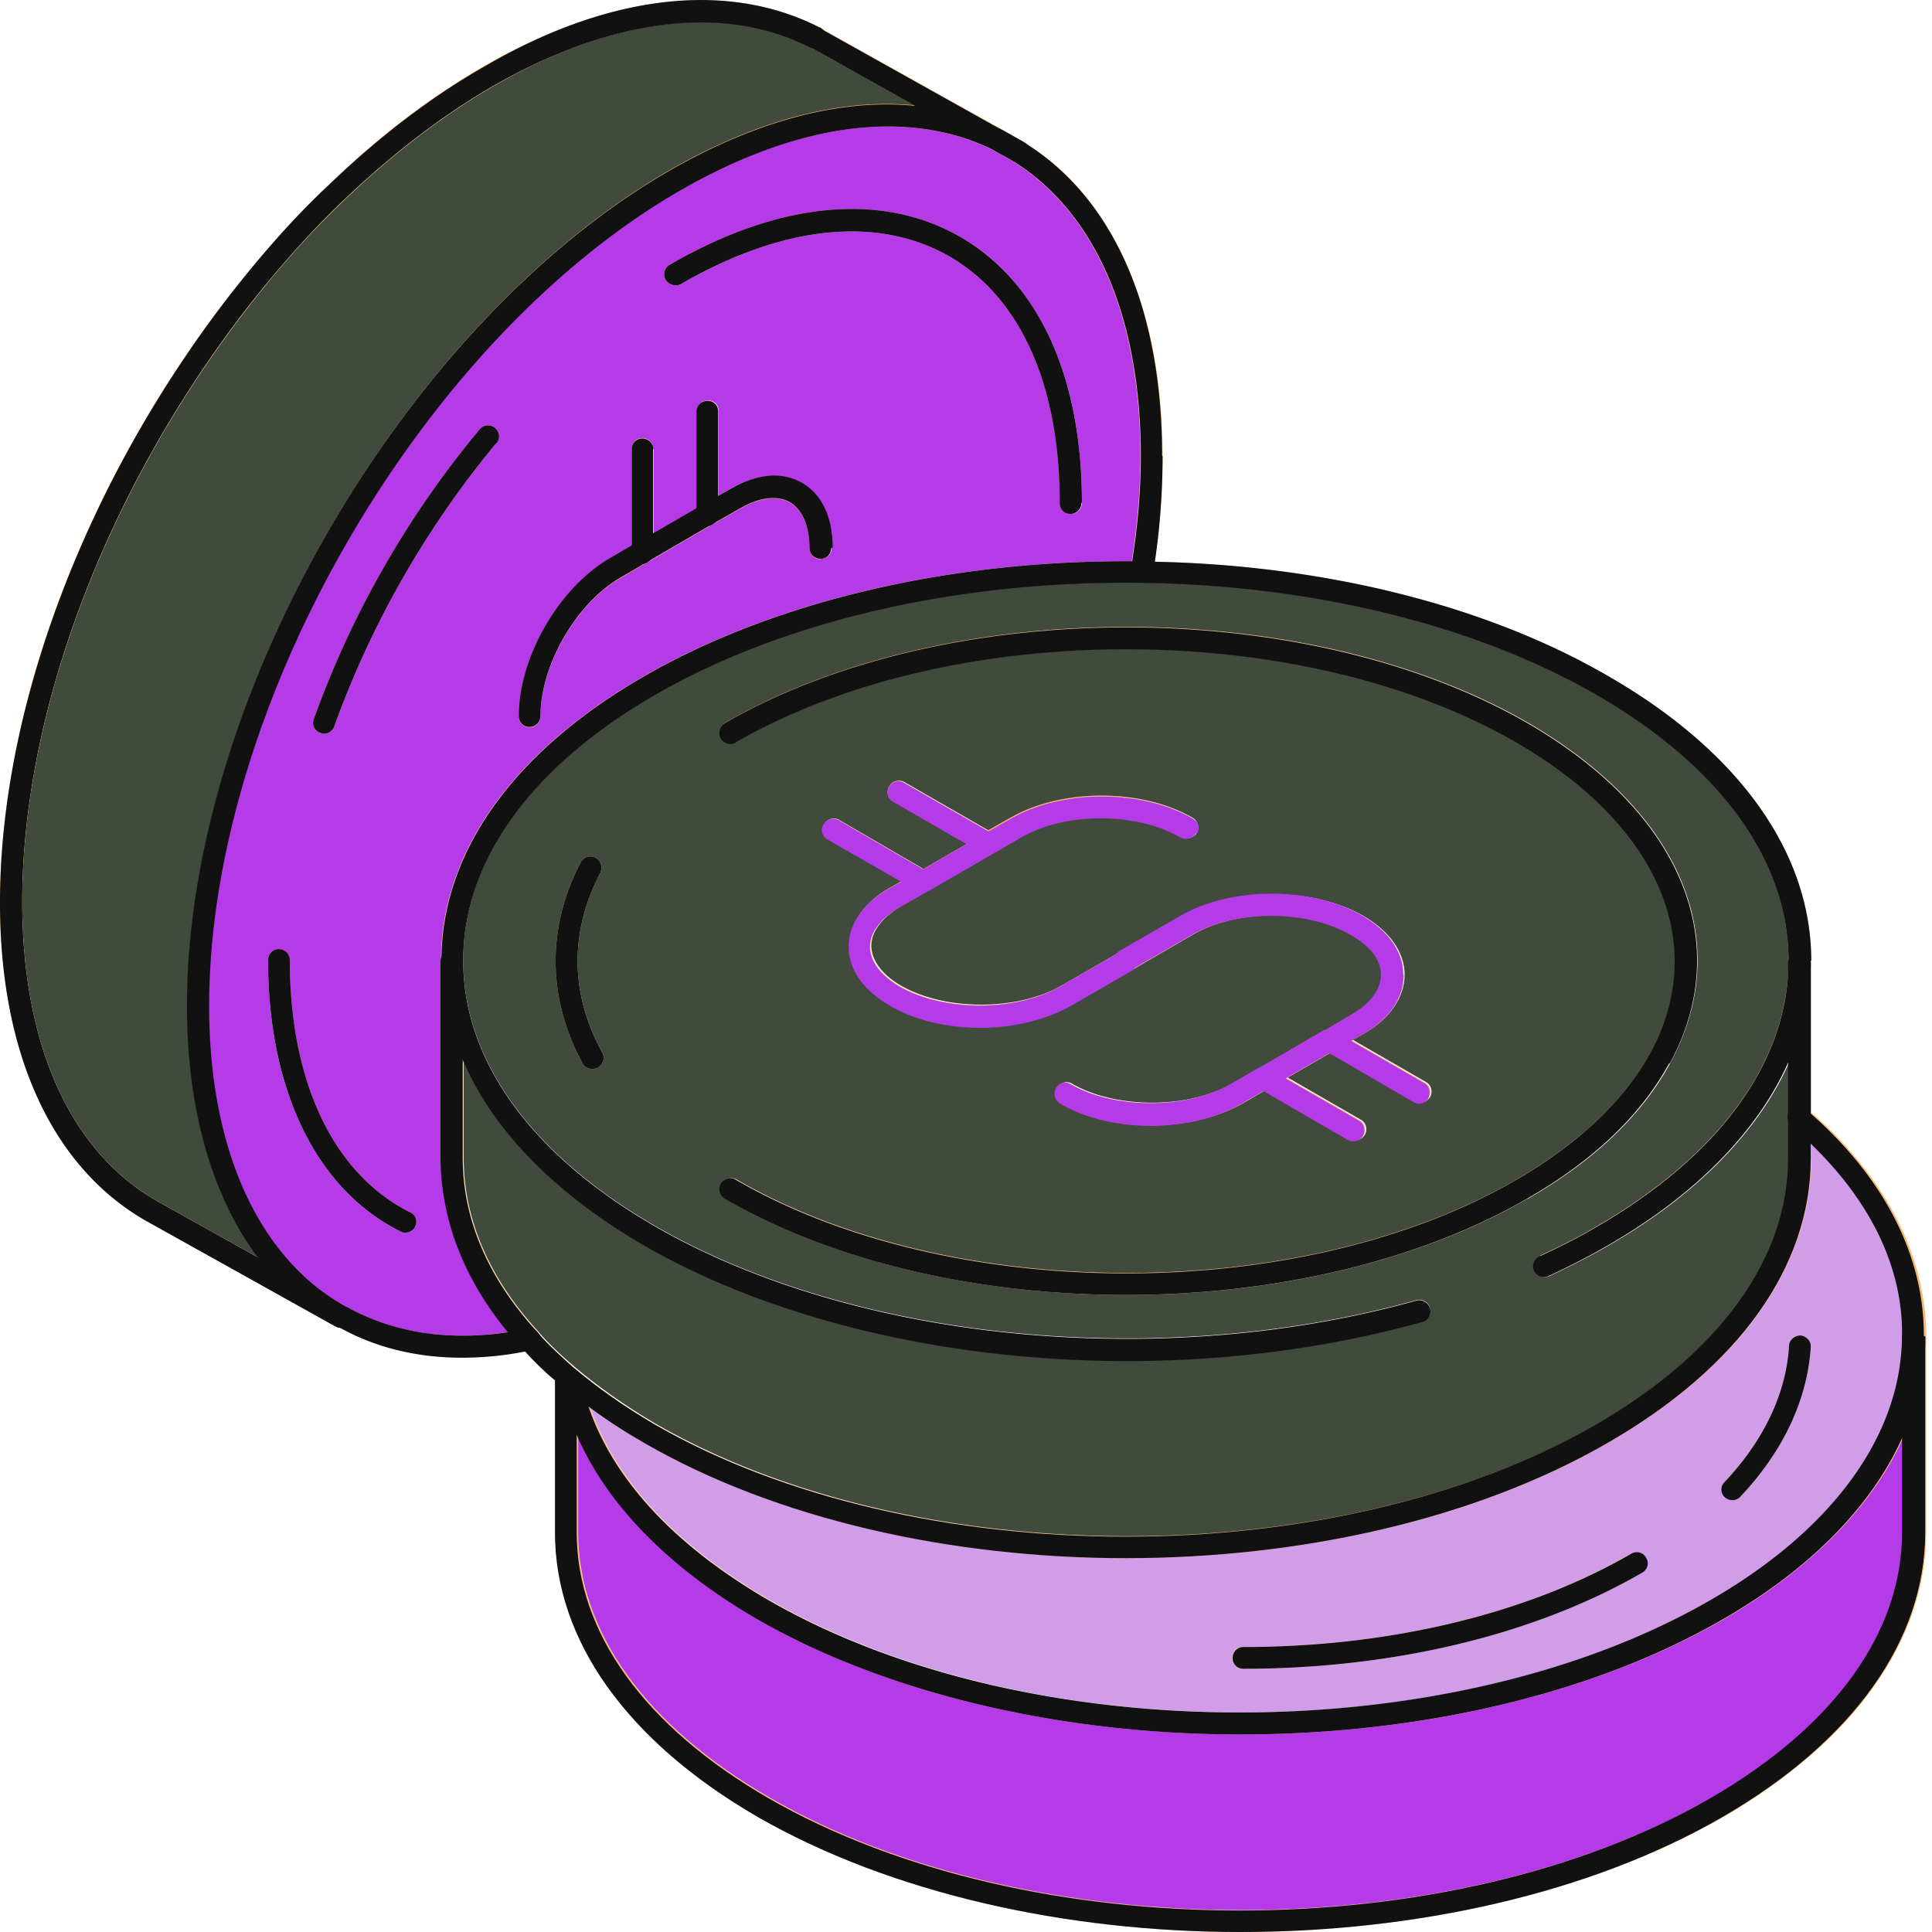
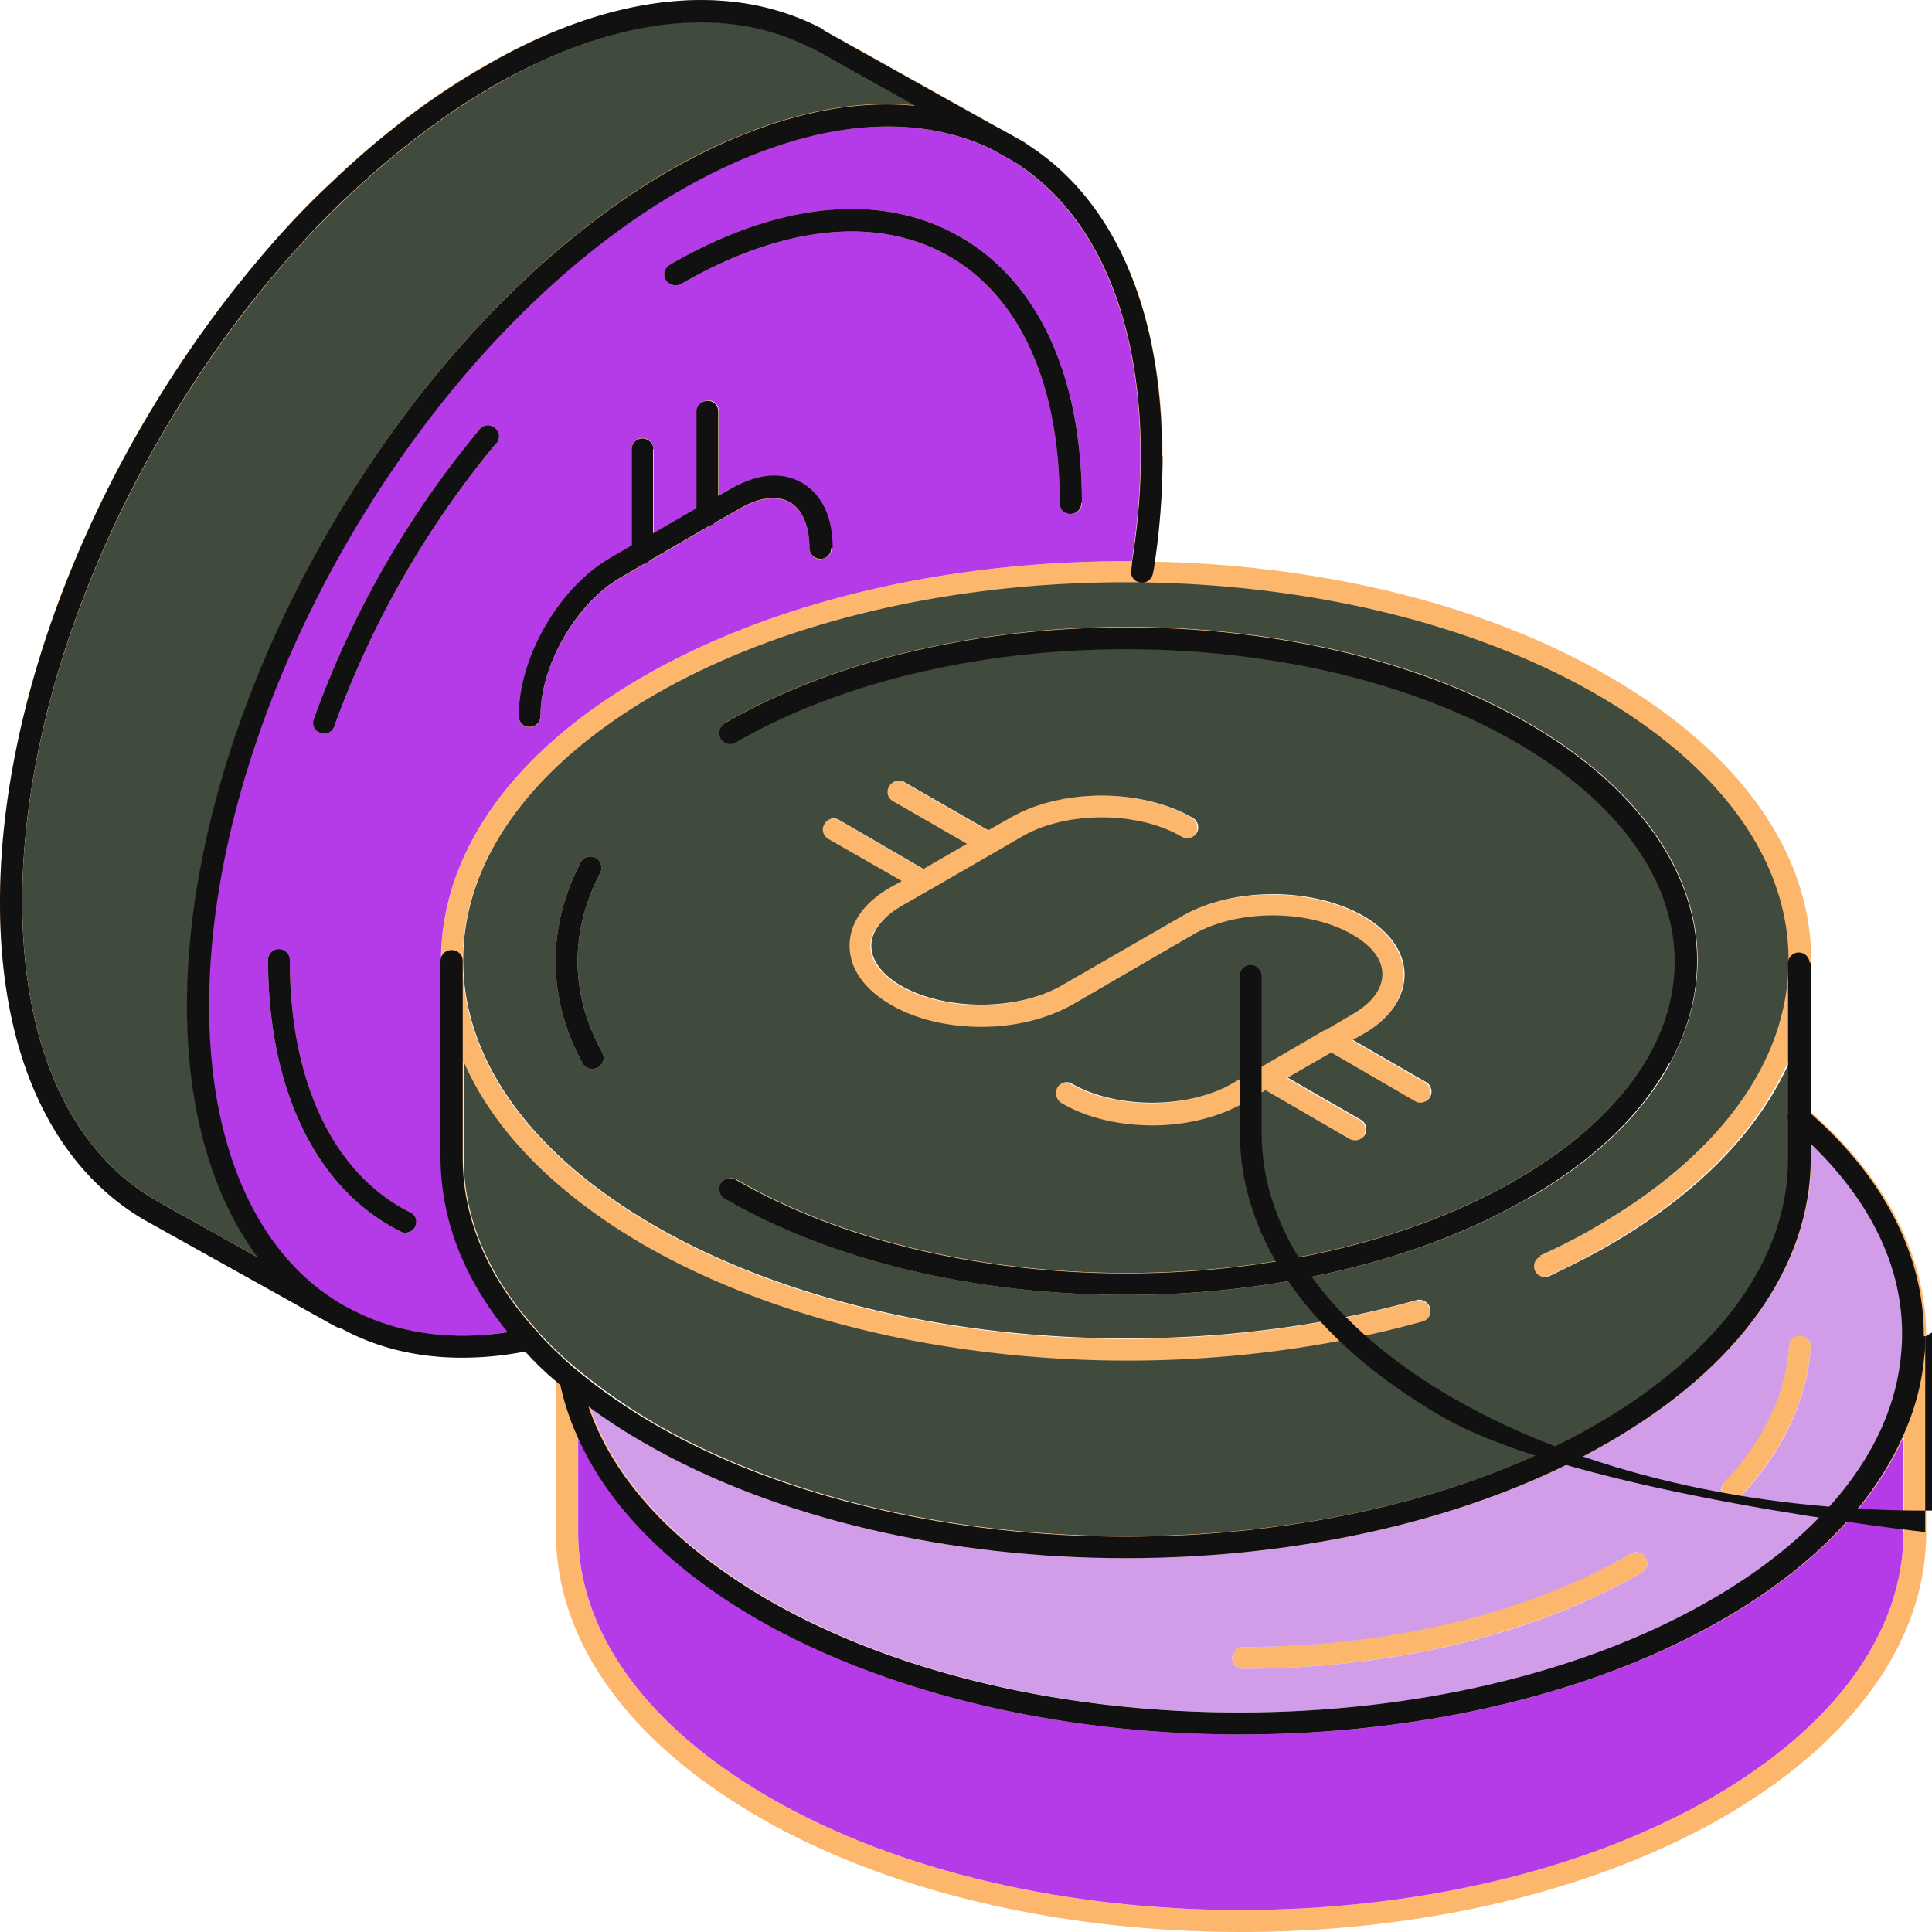
<svg xmlns="http://www.w3.org/2000/svg" viewBox="0 0 40 40">
  <path fill="#414b3d" d="M18.93 2.19c-1.53-.15-3.27.31-5.08 1.35-5.5 3.18-9.97 10.94-9.97 17.29 0 2.14.52 3.94 1.47 5.21l-2.11-1.18C1.45 23.83.46 21.63.46 18.67c0-3.92 1.73-8.5 4.63-12.25.7-.91 1.4-1.68 2.07-2.31.99-.94 2.02-1.73 3.06-2.33C12.67.36 14.99.07 16.76.97h.01s.01 0 .02.01l2.14 1.2Z" />
  <path fill="#fcb76d" d="M8.5 25.08c-1.58-.78-2.49-2.68-2.49-5.22 0-.13-.1-.23-.23-.23s-.22.1-.22.23c0 2.71 1 4.76 2.75 5.62.04.02.07.02.1.02.09 0 .16-.05.2-.13.06-.12.01-.25-.1-.3Zm1.74-16.22a.224.224 0 0 0-.32.03 19.642 19.642 0 0 0-3.43 5.99c-.04.12.02.25.13.29.02.01.05.02.08.02.09 0 .18-.06.21-.15.76-2.11 1.91-4.13 3.35-5.86.08-.1.07-.24-.03-.32Zm2.22 12.94c-.66-1.21-.67-2.5-.04-3.72.05-.12.01-.26-.1-.31a.224.224 0 0 0-.31.1c-.7 1.34-.69 2.82.04 4.15.04.07.12.12.2.12.04 0 .07 0 .11-.02.11-.06.15-.2.09-.31Zm4.12-11.79c-.41-.24-.93-.19-1.48.12l-.23.13V8.51c0-.12-.1-.22-.22-.22-.13 0-.23.1-.23.22v2.01l-.9.52V9.29c0-.13-.1-.22-.23-.22s-.22.1-.22.22v2.01l-.46.27c-1.05.61-1.88 2.04-1.88 3.26 0 .13.1.23.22.23s.23-.1.23-.23c0-1.05.74-2.33 1.65-2.86l.55-.32s.04-.02.05-.04l1.29-.74s.02 0 .02-.01l.58-.33c.4-.23.77-.27 1.03-.12.26.15.4.49.4.95 0 .12.1.22.23.22s.22-.1.22-.22c0-.63-.22-1.11-.63-1.34ZM29.5 22.42l-1.51-.87.23-.13c.54-.32.84-.75.84-1.22s-.3-.9-.84-1.21c-1.06-.61-2.71-.61-3.77 0l-1.25.72-1.25.72c-.91.52-2.4.52-3.31 0-.39-.23-.62-.52-.62-.83s.22-.59.62-.82l.56-.32s.01-.01.02-.01l1.92-1.11c.91-.53 2.39-.53 3.3 0 .11.06.25.02.32-.09a.23.23 0 0 0-.09-.31c-1.06-.61-2.71-.61-3.77 0l-.46.26-1.74-1a.23.23 0 0 0-.31.09.23.23 0 0 0 .09.31l1.51.87-.9.52-1.74-1.01a.23.23 0 0 0-.31.09c-.07.11-.03.24.08.31l1.52.87-.23.13c-.55.32-.85.75-.85 1.21s.3.91.85 1.22c.53.3 1.2.46 1.88.46s1.35-.15 1.88-.46l2.5-1.45c.91-.53 2.39-.53 3.3 0 .4.23.62.52.62.82s-.22.6-.62.83l-.56.32h-.02l-1.34.79h-.01l-.57.33c-.91.52-2.39.52-3.3 0-.1-.07-.25-.03-.31.08s-.02.25.09.32c.52.3 1.2.46 1.88.46s1.35-.15 1.88-.46l.46-.27 1.74 1.01s.08.03.12.03c.08 0 .16-.04.2-.12a.23.23 0 0 0-.09-.31l-1.51-.87.9-.52 1.74 1.01s.07.03.11.03c.08 0 .16-.04.2-.12a.23.23 0 0 0-.09-.31ZM19.88 4.91c-1.62-.94-3.76-.73-6.02.57a.23.23 0 0 0-.09.31c.07.11.21.15.32.09 2.11-1.22 4.09-1.42 5.56-.57 1.47.85 2.28 2.66 2.28 5.1 0 .13.1.23.22.23.13 0 .23-.1.23-.23 0-2.61-.89-4.56-2.51-5.5Zm11.74 10.06c-4.57-2.64-12.03-2.64-16.61 0-.11.07-.15.21-.08.32.07.11.21.15.32.08 4.45-2.57 11.7-2.57 16.15 0 2.94 1.7 4 4.17 2.78 6.43-.53.98-1.49 1.89-2.78 2.63-4.45 2.58-11.7 2.58-16.15 0a.25.25 0 0 0-.32.08c-.06.11-.02.25.08.31 2.29 1.32 5.3 1.99 8.3 1.99s6.01-.66 8.3-1.99c1.37-.79 2.37-1.74 2.95-2.81 1.37-2.51.24-5.21-2.95-7.05Zm0 0c-4.57-2.64-12.03-2.64-16.61 0-.11.07-.15.21-.08.32.07.11.21.15.32.08 4.45-2.57 11.7-2.57 16.15 0 2.94 1.7 4 4.17 2.78 6.43-.53.98-1.49 1.89-2.78 2.63-4.45 2.58-11.7 2.58-16.15 0a.25.25 0 0 0-.32.08c-.06.11-.02.25.08.31 2.29 1.32 5.3 1.99 8.3 1.99s6.01-.66 8.3-1.99c1.37-.79 2.37-1.74 2.95-2.81 1.37-2.51.24-5.21-2.95-7.05Zm-2.12 7.45-1.51-.87.23-.13c.54-.32.84-.75.84-1.22s-.3-.9-.84-1.21c-1.06-.61-2.71-.61-3.77 0l-1.25.72-1.25.72c-.91.52-2.4.52-3.31 0-.39-.23-.62-.52-.62-.83s.22-.59.62-.82l.56-.32s.01-.01.02-.01l1.92-1.11c.91-.53 2.39-.53 3.3 0 .11.06.25.02.32-.09a.23.23 0 0 0-.09-.31c-1.06-.61-2.71-.61-3.77 0l-.46.26-1.74-1a.23.23 0 0 0-.31.09.23.23 0 0 0 .09.31l1.51.87-.9.52-1.74-1.01a.23.23 0 0 0-.31.09c-.07.11-.03.24.08.31l1.52.87-.23.13c-.55.32-.85.75-.85 1.21s.3.91.85 1.22c.53.3 1.2.46 1.88.46s1.35-.15 1.88-.46l2.5-1.45c.91-.53 2.39-.53 3.3 0 .4.23.62.52.62.82s-.22.6-.62.83l-.56.32h-.02l-1.34.79h-.01l-.57.33c-.91.52-2.39.52-3.3 0-.1-.07-.25-.03-.31.08s-.02.25.09.32c.52.3 1.2.46 1.88.46s1.35-.15 1.88-.46l.46-.27 1.74 1.01s.08.03.12.03c.08 0 .16-.04.2-.12a.23.23 0 0 0-.09-.31l-1.51-.87.9-.52 1.74 1.01s.07.03.11.03c.08 0 .16-.04.2-.12a.23.23 0 0 0-.09-.31Zm-17.04-.62c-.66-1.21-.67-2.5-.04-3.72.05-.12.01-.26-.1-.31a.224.224 0 0 0-.31.1c-.7 1.34-.69 2.82.04 4.15.04.07.12.12.2.12.04 0 .07 0 .11-.02.11-.06.15-.2.09-.31Zm7.42-16.89c-1.62-.94-3.76-.73-6.02.57a.23.23 0 0 0-.09.31c.07.11.21.15.32.09 2.11-1.22 4.09-1.42 5.56-.57 1.47.85 2.28 2.66 2.28 5.1 0 .13.1.23.22.23.13 0 .23-.1.23-.23 0-2.61-.89-4.56-2.51-5.5Zm-3.3 5.1c-.41-.24-.93-.19-1.48.12l-.23.13V8.51c0-.12-.1-.22-.22-.22-.13 0-.23.1-.23.22v2.01l-.9.52V9.29c0-.13-.1-.22-.23-.22s-.22.1-.22.22v2.01l-.46.27c-1.05.61-1.88 2.04-1.88 3.26 0 .13.1.23.22.23s.23-.1.23-.23c0-1.05.74-2.33 1.65-2.86l.55-.32s.04-.02.05-.04l1.29-.74s.02 0 .02-.01l.58-.33c.4-.23.77-.27 1.03-.12.26.15.4.49.4.95 0 .12.1.22.23.22s.22-.1.22-.22c0-.63-.22-1.11-.63-1.34Zm-6.34-1.15a.224.224 0 0 0-.32.03 19.642 19.642 0 0 0-3.43 5.99c-.04.12.02.25.13.29.02.01.05.02.08.02.09 0 .18-.06.21-.15.76-2.11 1.91-4.13 3.35-5.86.08-.1.07-.24-.03-.32ZM8.5 25.08c-1.58-.78-2.49-2.68-2.49-5.22 0-.13-.1-.23-.23-.23s-.22.1-.22.23c0 2.71 1 4.76 2.75 5.62.04.02.07.02.1.02.09 0 .16-.05.2-.13.06-.12.01-.25-.1-.3Zm0 0c-1.58-.78-2.49-2.68-2.49-5.22 0-.13-.1-.23-.23-.23s-.22.1-.22.23c0 2.71 1 4.76 2.75 5.62.04.02.07.02.1.02.09 0 .16-.05.2-.13.06-.12.01-.25-.1-.3Zm1.74-16.22a.224.224 0 0 0-.32.03 19.642 19.642 0 0 0-3.43 5.99c-.04.12.02.25.13.29.02.01.05.02.08.02.09 0 .18-.06.21-.15.76-2.11 1.91-4.13 3.35-5.86.08-.1.07-.24-.03-.32Zm2.22 12.94c-.66-1.21-.67-2.5-.04-3.72.05-.12.01-.26-.1-.31a.224.224 0 0 0-.31.1c-.7 1.34-.69 2.82.04 4.15.04.07.12.12.2.12.04 0 .07 0 .11-.02.11-.06.15-.2.09-.31Zm4.12-11.79c-.41-.24-.93-.19-1.48.12l-.23.13V8.51c0-.12-.1-.22-.22-.22-.13 0-.23.1-.23.22v2.01l-.9.52V9.29c0-.13-.1-.22-.23-.22s-.22.1-.22.22v2.01l-.46.27c-1.05.61-1.88 2.04-1.88 3.26 0 .13.1.23.22.23s.23-.1.23-.23c0-1.05.74-2.33 1.65-2.86l.55-.32s.04-.02.05-.04l1.29-.74s.02 0 .02-.01l.58-.33c.4-.23.77-.27 1.03-.12.26.15.4.49.4.95 0 .12.1.22.23.22s.22-.1.22-.22c0-.63-.22-1.11-.63-1.34ZM29.5 22.42l-1.51-.87.23-.13c.54-.32.84-.75.84-1.22s-.3-.9-.84-1.21c-1.06-.61-2.71-.61-3.77 0l-1.25.72-1.25.72c-.91.52-2.4.52-3.31 0-.39-.23-.62-.52-.62-.83s.22-.59.62-.82l.56-.32s.01-.01.02-.01l1.92-1.11c.91-.53 2.39-.53 3.3 0 .11.06.25.02.32-.09a.23.23 0 0 0-.09-.31c-1.06-.61-2.71-.61-3.77 0l-.46.26-1.74-1a.23.23 0 0 0-.31.09.23.23 0 0 0 .09.31l1.51.87-.9.52-1.74-1.01a.23.23 0 0 0-.31.09c-.07.11-.03.24.08.31l1.52.87-.23.13c-.55.32-.85.75-.85 1.21s.3.91.85 1.22c.53.3 1.2.46 1.88.46s1.35-.15 1.88-.46l2.5-1.45c.91-.53 2.39-.53 3.3 0 .4.23.62.52.62.82s-.22.6-.62.83l-.56.32h-.02l-1.34.79h-.01l-.57.33c-.91.52-2.39.52-3.3 0-.1-.07-.25-.03-.31.08s-.02.25.09.32c.52.3 1.2.46 1.88.46s1.35-.15 1.88-.46l.46-.27 1.74 1.01s.08.03.12.03c.08 0 .16-.04.2-.12a.23.23 0 0 0-.09-.31l-1.51-.87.9-.52 1.74 1.01s.07.03.11.03c.08 0 .16-.04.2-.12a.23.23 0 0 0-.09-.31ZM19.88 4.91c-1.62-.94-3.76-.73-6.02.57a.23.23 0 0 0-.09.31c.07.11.21.15.32.09 2.11-1.22 4.09-1.42 5.56-.57 1.47.85 2.28 2.66 2.28 5.1 0 .13.1.23.22.23.13 0 .23-.1.23-.23 0-2.61-.89-4.56-2.51-5.5Zm14.19 27.34a.218.218 0 0 0-.31-.08c-2.14 1.23-4.99 1.92-8.03 1.93-.13 0-.22.1-.22.23s.1.22.22.22c3.12 0 6.05-.72 8.26-1.99.11-.06.15-.2.08-.31Zm-2.45-17.28c-4.57-2.64-12.03-2.64-16.61 0-.11.07-.15.21-.08.32.07.11.21.15.32.08 4.45-2.57 11.7-2.57 16.15 0 2.94 1.7 4 4.17 2.78 6.43-.53.98-1.49 1.89-2.78 2.63-4.45 2.58-11.7 2.58-16.15 0a.25.25 0 0 0-.32.08c-.06.11-.02.25.08.31 2.29 1.32 5.3 1.99 8.3 1.99s6.01-.66 8.3-1.99c1.37-.79 2.37-1.74 2.95-2.81 1.37-2.51.24-5.21-2.95-7.05Zm5.66 12.67c-.13 0-.24.09-.24.22-.06.97-.52 1.94-1.33 2.81-.09.09-.08.24 0 .32.04.04.1.06.16.06s.12-.02.16-.07c.89-.94 1.39-2.01 1.46-3.1 0-.12-.09-.23-.21-.24Zm-5.66-12.67c-4.57-2.64-12.03-2.64-16.61 0-.11.07-.15.21-.08.32.07.11.21.15.32.08 4.45-2.57 11.7-2.57 16.15 0 2.94 1.7 4 4.17 2.78 6.43-.53.98-1.49 1.89-2.78 2.63-4.45 2.58-11.7 2.58-16.15 0a.25.25 0 0 0-.32.08c-.06.11-.02.25.08.31 2.29 1.32 5.3 1.99 8.3 1.99s6.01-.66 8.3-1.99c1.37-.79 2.37-1.74 2.95-2.81 1.37-2.51.24-5.21-2.95-7.05Zm-14.26 2.01a.23.23 0 0 0-.31.09c-.07.11-.03.24.08.31l1.52.87-.23.13c-.55.32-.85.75-.85 1.21s.3.91.85 1.22c.53.3 1.2.46 1.88.46s1.35-.15 1.88-.46l2.5-1.45c.91-.53 2.39-.53 3.3 0 .4.23.62.52.62.82s-.22.6-.62.83l-.56.32h-.02l-1.34.79h-.01l-.57.33c-.91.52-2.39.52-3.3 0-.1-.07-.25-.03-.31.08s-.02.25.09.32c.52.3 1.2.46 1.88.46s1.35-.15 1.88-.46l.46-.27 1.74 1.01s.08.03.12.03c.08 0 .16-.04.2-.12a.23.23 0 0 0-.09-.31l-1.51-.87.9-.52 1.74 1.01s.07.03.11.03c.08 0 .16-.04.2-.12a.23.23 0 0 0-.09-.31l-1.51-.87.23-.13c.54-.32.84-.75.84-1.22s-.3-.9-.84-1.21c-1.06-.61-2.71-.61-3.77 0l-1.25.72-1.25.72c-.91.52-2.4.52-3.31 0-.39-.23-.62-.52-.62-.83s.22-.59.62-.82l.56-.32s.01-.01.02-.01l1.92-1.11c.91-.53 2.39-.53 3.3 0 .11.06.25.02.32-.09a.23.23 0 0 0-.09-.31c-1.06-.61-2.71-.61-3.77 0l-.46.26-1.74-1a.23.23 0 0 0-.31.09.23.23 0 0 0 .09.31l1.51.87-.9.52-1.74-1.01Zm-4.93 1.09c.05-.12.01-.26-.1-.31a.224.224 0 0 0-.31.1c-.7 1.34-.69 2.82.04 4.15.04.07.12.12.2.12.04 0 .07 0 .11-.02.11-.06.15-.2.09-.31-.66-1.21-.67-2.5-.04-3.72Zm7.45-13.16c-1.62-.94-3.76-.73-6.02.57a.23.23 0 0 0-.09.31c.07.11.21.15.32.09 2.11-1.22 4.09-1.42 5.56-.57 1.47.85 2.28 2.66 2.28 5.1 0 .13.1.23.22.23.13 0 .23-.1.23-.23 0-2.61-.89-4.56-2.51-5.5Zm-3.3 5.1c-.41-.24-.93-.19-1.48.12l-.23.13V8.51c0-.12-.1-.22-.22-.22-.13 0-.23.1-.23.22v2.01l-.9.52V9.29c0-.13-.1-.22-.23-.22s-.22.1-.22.22v2.01l-.46.27c-1.05.61-1.88 2.04-1.88 3.26 0 .13.1.23.22.23s.23-.1.23-.23c0-1.05.74-2.33 1.65-2.86l.55-.32s.04-.02.05-.04l1.29-.74s.02 0 .02-.01l.58-.33c.4-.23.77-.27 1.03-.12.26.15.4.49.4.95 0 .12.1.22.23.22s.22-.1.22-.22c0-.63-.22-1.11-.63-1.34ZM9.93 8.89a19.642 19.642 0 0 0-3.43 5.99c-.04.12.02.25.13.29.02.01.05.02.08.02.09 0 .18-.06.21-.15.76-2.11 1.91-4.13 3.35-5.86.08-.1.07-.24-.03-.32a.224.224 0 0 0-.32.03ZM8.5 25.08c-1.58-.78-2.49-2.68-2.49-5.22 0-.13-.1-.23-.23-.23s-.22.1-.22.23c0 2.71 1 4.76 2.75 5.62.04.02.07.02.1.02.09 0 .16-.05.2-.13.06-.12.01-.25-.1-.3Zm28.78 2.56c-.13 0-.24.09-.24.22-.06.97-.52 1.94-1.33 2.81-.09.09-.08.24 0 .32.04.04.1.06.16.06s.12-.02.16-.07c.89-.94 1.39-2.01 1.46-3.1 0-.12-.09-.23-.21-.24Zm-3.52 4.53c-2.14 1.23-4.99 1.92-8.03 1.93-.13 0-.22.1-.22.23s.1.22.22.22c3.12 0 6.05-.72 8.26-1.99.11-.06.15-.2.08-.31a.218.218 0 0 0-.31-.08Zm3.74-9.13v-3.15c0-2.24-1.49-4.33-4.2-5.89-2.6-1.51-5.98-2.3-9.39-2.37.11-.75.16-1.49.16-2.19 0-3.02-1-5.31-2.81-6.46a.18.18 0 0 0-.07-.05l-.11-.06-.32-.18L17.02.6V.59c-.01 0-.02-.02-.04-.02-1.91-.97-4.39-.69-6.98.81-1.08.62-2.14 1.43-3.15 2.4-.7.65-1.39 1.43-2.12 2.36C1.77 9.97 0 14.65 0 18.67c0 3.13 1.07 5.47 3.01 6.58l3.82 2.13.13.07s.04.02.06.02c.75.41 1.61.63 2.54.63.43 0 .87-.04 1.32-.13.19.21.4.41.63.61v3.15c0 2.24 1.49 4.32 4.2 5.89C18.46 39.21 22.08 40 25.7 40s7.23-.8 9.98-2.38c2.71-1.57 4.2-3.66 4.2-5.9v-4.05c0-1.65-.82-3.27-2.37-4.63Zm1.91 4.64c0 .13 0 .25-.02.37-.18 1.91-1.58 3.72-3.95 5.09-5.38 3.1-14.13 3.1-19.5 0-1.93-1.12-3.2-2.48-3.72-3.99.35.26.72.5 1.12.73 2.75 1.59 6.37 2.39 9.98 2.39s7.23-.8 9.98-2.39c2.71-1.56 4.2-3.66 4.2-5.89v-.32c1.28 1.22 1.93 2.59 1.91 4.02ZM3.24 24.86C1.45 23.83.46 21.63.46 18.67c0-3.92 1.73-8.5 4.63-12.25.7-.91 1.4-1.68 2.07-2.31.99-.94 2.02-1.73 3.06-2.33C12.66.36 14.99.07 16.76.97h.01s.01 0 .02.01l2.14 1.2c-1.53-.15-3.27.31-5.08 1.35-5.5 3.19-9.97 10.95-9.97 17.3 0 2.14.52 3.94 1.47 5.21l-2.11-1.18Zm3.95 2.21h-.01l-.04-.02c-.22-.12-.43-.27-.63-.43-1.41-1.15-2.19-3.2-2.19-5.79 0-6.21 4.37-13.79 9.76-16.89 2.44-1.4 4.71-1.69 6.47-.84l.34.19c1.75 1.04 2.72 3.23 2.72 6.15 0 .7-.05 1.43-.18 2.18-3.66-.02-7.32.78-10.1 2.38-2.71 1.56-4.2 3.66-4.2 5.89v4.09c0 1.27.49 2.49 1.39 3.6-1.25.19-2.38.01-3.33-.51Zm3.97.54s-.04-.05-.06-.07c-.98-1.09-1.51-2.3-1.51-3.56v-1.99c.63 1.43 1.91 2.73 3.74 3.8 2.71 1.56 6.33 2.39 10 2.39 2.08 0 4.17-.27 6.11-.81.12-.03.19-.16.16-.28a.242.242 0 0 0-.29-.16c-5.28 1.47-11.61.86-15.76-1.54-2.56-1.48-3.97-3.43-3.97-5.5s1.41-4.02 3.97-5.5c5.38-3.1 14.12-3.1 19.5 0 2.56 1.48 3.97 3.43 3.97 5.5v.04c-.02 2.06-1.42 3.99-3.97 5.47-.38.21-.78.42-1.18.61-.12.05-.16.19-.12.3.05.12.19.16.3.11.43-.19.84-.41 1.22-.63 1.84-1.06 3.12-2.38 3.75-3.81v2c0 2.07-1.41 4.02-3.97 5.5-5.38 3.1-14.13 3.1-19.5 0-.63-.36-1.18-.75-1.67-1.17-.27-.23-.51-.46-.74-.7Zm28.25 4.11c0 2.07-1.41 4.02-3.97 5.5-5.38 3.1-14.13 3.1-19.5 0-2.56-1.48-3.97-3.43-3.97-5.5v-1.99c.63 1.44 1.91 2.73 3.74 3.8 2.75 1.59 6.37 2.38 9.99 2.38s7.23-.8 9.98-2.38c1.83-1.06 3.11-2.37 3.74-3.8v1.99Zm-2.13-4.08c-.13 0-.24.09-.24.22-.06.97-.52 1.94-1.33 2.81-.09.09-.08.24 0 .32.04.04.1.06.16.06s.12-.02.16-.07c.89-.94 1.39-2.01 1.46-3.1 0-.12-.09-.23-.21-.24Zm-2.72-5.63c1.37-2.51.24-5.21-2.95-7.05-4.57-2.64-12.03-2.64-16.61 0-.11.07-.15.21-.08.32.07.11.21.15.32.08 4.45-2.57 11.7-2.57 16.15 0 2.94 1.7 4 4.17 2.78 6.43-.53.98-1.49 1.89-2.78 2.63-4.45 2.58-11.7 2.58-16.15 0a.25.25 0 0 0-.32.08c-.06.11-.02.25.08.31 2.29 1.32 5.3 1.99 8.3 1.99s6.01-.66 8.3-1.99c1.37-.79 2.37-1.74 2.95-2.81Zm-.8 10.16c-2.14 1.23-4.99 1.92-8.03 1.93-.13 0-.22.1-.22.23s.1.22.22.22c3.12 0 6.05-.72 8.26-1.99.11-.06.15-.2.08-.31a.218.218 0 0 0-.31-.08ZM14.09 5.87c2.11-1.22 4.09-1.42 5.56-.57 1.47.85 2.28 2.66 2.28 5.1 0 .13.1.23.22.23.13 0 .23-.1.23-.23 0-2.61-.89-4.56-2.51-5.5-1.62-.94-3.76-.73-6.02.57a.23.23 0 0 0-.09.31c.07.11.21.15.32.09Zm3.27 11.11a.23.23 0 0 0-.31.09c-.07.11-.03.24.08.31l1.52.87-.23.13c-.55.32-.85.75-.85 1.21s.3.91.85 1.22c.53.3 1.2.46 1.88.46s1.35-.15 1.88-.46l2.5-1.45c.91-.53 2.39-.53 3.3 0 .4.23.62.52.62.82s-.22.6-.62.83l-.56.32h-.02l-1.34.79h-.01l-.57.33c-.91.52-2.39.52-3.3 0-.1-.07-.25-.03-.31.08s-.02.25.09.32c.52.3 1.2.46 1.88.46s1.35-.15 1.88-.46l.46-.27 1.74 1.01s.08.03.12.03c.08 0 .16-.04.2-.12a.23.23 0 0 0-.09-.31l-1.51-.87.9-.52 1.74 1.01s.07.03.11.03c.08 0 .16-.04.2-.12a.23.23 0 0 0-.09-.31l-1.51-.87.23-.13c.54-.32.84-.75.84-1.22s-.3-.9-.84-1.21c-1.06-.61-2.71-.61-3.77 0l-1.25.72-1.25.72c-.91.52-2.4.52-3.31 0-.39-.23-.62-.52-.62-.83s.22-.59.62-.82l.56-.32s.01-.01.02-.01l1.92-1.11c.91-.53 2.39-.53 3.3 0 .11.06.25.02.32-.09a.23.23 0 0 0-.09-.31c-1.06-.61-2.71-.61-3.77 0l-.46.26-1.74-1a.23.23 0 0 0-.31.09.23.23 0 0 0 .09.31l1.51.87-.9.52-1.74-1.01Zm-6.41-1.91c.13 0 .23-.1.23-.23 0-1.05.74-2.33 1.65-2.86l.55-.32s.04-.02.05-.04l1.29-.74s.02 0 .02-.01l.58-.33c.4-.23.77-.27 1.03-.12.26.15.4.49.4.95 0 .12.1.22.23.22s.22-.1.22-.22c0-.63-.22-1.11-.63-1.34-.41-.24-.93-.19-1.48.12l-.23.13V8.53c0-.12-.1-.22-.22-.22-.13 0-.23.1-.23.22v2.01l-.9.52V9.31c0-.13-.1-.22-.23-.22s-.22.1-.22.22v2.01l-.46.27c-1.05.61-1.88 2.04-1.88 3.26 0 .13.1.23.22.23Zm1.48 3c.05-.12.01-.26-.1-.31a.224.224 0 0 0-.31.1c-.7 1.34-.69 2.82.04 4.15.04.07.12.12.2.12.04 0 .07 0 .11-.02.11-.06.15-.2.09-.31-.66-1.21-.67-2.5-.04-3.72Zm-5.8-2.9s.05.02.08.02c.09 0 .18-.06.21-.15.76-2.11 1.91-4.13 3.35-5.86.08-.1.07-.24-.03-.32a.224.224 0 0 0-.32.03 19.642 19.642 0 0 0-3.43 5.99c-.04.12.02.25.13.29Zm1.87 9.91c-1.58-.78-2.49-2.68-2.49-5.22 0-.13-.1-.23-.23-.23s-.22.1-.22.23c0 2.71 1 4.76 2.75 5.62.04.02.07.02.1.02.09 0 .16-.05.2-.13.06-.12.01-.25-.1-.3Zm25.57 7.17a.218.218 0 0 0-.31-.08c-2.14 1.23-4.99 1.92-8.03 1.93-.13 0-.22.1-.22.23s.1.22.22.22c3.12 0 6.05-.72 8.26-1.99.11-.06.15-.2.08-.31Zm3.21-4.61c-.13 0-.24.09-.24.22-.06.97-.52 1.94-1.33 2.81-.09.09-.08.24 0 .32.04.04.1.06.16.06s.12-.02.16-.07c.89-.94 1.39-2.01 1.46-3.1 0-.12-.09-.23-.21-.24ZM8.5 25.08c-1.58-.78-2.49-2.68-2.49-5.22 0-.13-.1-.23-.23-.23s-.22.1-.22.23c0 2.71 1 4.76 2.75 5.62.04.02.07.02.1.02.09 0 .16-.05.2-.13.06-.12.01-.25-.1-.3Zm1.74-16.22a.224.224 0 0 0-.32.03 19.642 19.642 0 0 0-3.43 5.99c-.04.12.02.25.13.29.02.01.05.02.08.02.09 0 .18-.06.21-.15.76-2.11 1.91-4.13 3.35-5.86.08-.1.07-.24-.03-.32Zm6.34 1.15c-.41-.24-.93-.19-1.48.12l-.23.13V8.51c0-.12-.1-.22-.22-.22-.13 0-.23.1-.23.22v2.01l-.9.52V9.29c0-.13-.1-.22-.23-.22s-.22.1-.22.22v2.01l-.46.27c-1.05.61-1.88 2.04-1.88 3.26 0 .13.1.23.22.23s.23-.1.23-.23c0-1.05.74-2.33 1.65-2.86l.55-.32s.04-.02.05-.04l1.29-.74s.02 0 .02-.01l.58-.33c.4-.23.77-.27 1.03-.12.26.15.4.49.4.95 0 .12.1.22.23.22s.22-.1.22-.22c0-.63-.22-1.11-.63-1.34Zm3.3-5.1c-1.62-.94-3.76-.73-6.02.57a.23.23 0 0 0-.09.31c.07.11.21.15.32.09 2.11-1.22 4.09-1.42 5.56-.57 1.47.85 2.28 2.66 2.28 5.1 0 .13.1.23.22.23.13 0 .23-.1.23-.23 0-2.61-.89-4.56-2.51-5.5ZM12.46 21.8c-.66-1.21-.67-2.5-.04-3.72.05-.12.01-.26-.1-.31a.224.224 0 0 0-.31.1c-.7 1.34-.69 2.82.04 4.15.04.07.12.12.2.12.04 0 .07 0 .11-.02.11-.06.15-.2.09-.31Zm17.04.62-1.51-.87.23-.13c.54-.32.84-.75.84-1.22s-.3-.9-.84-1.21c-1.06-.61-2.71-.61-3.77 0l-1.25.72-1.25.72c-.91.52-2.4.52-3.31 0-.39-.23-.62-.52-.62-.83s.22-.59.62-.82l.56-.32s.01-.01.02-.01l1.92-1.11c.91-.53 2.39-.53 3.3 0 .11.06.25.02.32-.09a.23.23 0 0 0-.09-.31c-1.06-.61-2.71-.61-3.77 0l-.46.26-1.74-1a.23.23 0 0 0-.31.09.23.23 0 0 0 .09.31l1.51.87-.9.52-1.74-1.01a.23.23 0 0 0-.31.09c-.07.11-.03.24.08.31l1.52.87-.23.13c-.55.32-.85.75-.85 1.21s.3.91.85 1.22c.53.3 1.2.46 1.88.46s1.35-.15 1.88-.46l2.5-1.45c.91-.53 2.39-.53 3.3 0 .4.23.62.52.62.82s-.22.6-.62.83l-.56.32h-.02l-1.34.79h-.01l-.57.33c-.91.52-2.39.52-3.3 0-.1-.07-.25-.03-.31.08s-.02.25.09.32c.52.3 1.2.46 1.88.46s1.35-.15 1.88-.46l.46-.27 1.74 1.01s.08.03.12.03c.08 0 .16-.04.2-.12a.23.23 0 0 0-.09-.31l-1.51-.87.9-.52 1.74 1.01s.07.03.11.03c.08 0 .16-.04.2-.12a.23.23 0 0 0-.09-.31Zm2.12-7.45c-4.57-2.64-12.03-2.64-16.61 0-.11.07-.15.21-.08.32.07.11.21.15.32.08 4.45-2.57 11.7-2.57 16.15 0 2.94 1.7 4 4.17 2.78 6.43-.53.98-1.49 1.89-2.78 2.63-4.45 2.58-11.7 2.58-16.15 0a.25.25 0 0 0-.32.08c-.06.11-.02.25.08.31 2.29 1.32 5.3 1.99 8.3 1.99s6.01-.66 8.3-1.99c1.37-.79 2.37-1.74 2.95-2.81 1.37-2.51.24-5.21-2.95-7.05Zm5.66 12.67c-.13 0-.24.09-.24.22-.06.97-.52 1.94-1.33 2.81-.09.09-.08.24 0 .32.04.04.1.06.16.06s.12-.02.16-.07c.89-.94 1.39-2.01 1.46-3.1 0-.12-.09-.23-.21-.24Zm-5.66-12.67c-4.57-2.64-12.03-2.64-16.61 0-.11.07-.15.21-.08.32.07.11.21.15.32.08 4.45-2.57 11.7-2.57 16.15 0 2.94 1.7 4 4.17 2.78 6.43-.53.98-1.49 1.89-2.78 2.63-4.45 2.58-11.7 2.58-16.15 0a.25.25 0 0 0-.32.08c-.06.11-.02.25.08.31 2.29 1.32 5.3 1.99 8.3 1.99s6.01-.66 8.3-1.99c1.37-.79 2.37-1.74 2.95-2.81 1.37-2.51.24-5.21-2.95-7.05Zm2.45 17.28a.218.218 0 0 0-.31-.08c-2.14 1.23-4.99 1.92-8.03 1.93-.13 0-.22.1-.22.23s.1.22.22.22c3.12 0 6.05-.72 8.26-1.99.11-.06.15-.2.08-.31ZM19.88 4.91c-1.62-.94-3.76-.73-6.02.57a.23.23 0 0 0-.09.31c.07.11.21.15.32.09 2.11-1.22 4.09-1.42 5.56-.57 1.47.85 2.28 2.66 2.28 5.1 0 .13.1.23.22.23.13 0 .23-.1.23-.23 0-2.61-.89-4.56-2.51-5.5Zm9.62 17.51-1.51-.87.23-.13c.54-.32.84-.75.84-1.22s-.3-.9-.84-1.21c-1.06-.61-2.71-.61-3.77 0l-1.25.72-1.25.72c-.91.52-2.4.52-3.31 0-.39-.23-.62-.52-.62-.83s.22-.59.62-.82l.56-.32s.01-.01.02-.01l1.92-1.11c.91-.53 2.39-.53 3.3 0 .11.06.25.02.32-.09a.23.23 0 0 0-.09-.31c-1.06-.61-2.71-.61-3.77 0l-.46.26-1.74-1a.23.23 0 0 0-.31.09.23.23 0 0 0 .09.31l1.51.87-.9.52-1.74-1.01a.23.23 0 0 0-.31.09c-.07.11-.03.24.08.31l1.52.87-.23.13c-.55.32-.85.75-.85 1.21s.3.91.85 1.22c.53.3 1.2.46 1.88.46s1.35-.15 1.88-.46l2.5-1.45c.91-.53 2.39-.53 3.3 0 .4.23.62.52.62.82s-.22.6-.62.83l-.56.32h-.02l-1.34.79h-.01l-.57.33c-.91.52-2.39.52-3.3 0-.1-.07-.25-.03-.31.08s-.02.25.09.32c.52.3 1.2.46 1.88.46s1.35-.15 1.88-.46l.46-.27 1.74 1.01s.08.03.12.03c.08 0 .16-.04.2-.12a.23.23 0 0 0-.09-.31l-1.51-.87.9-.52 1.74 1.01s.07.03.11.03c.08 0 .16-.04.2-.12a.23.23 0 0 0-.09-.31ZM16.58 10.01c-.41-.24-.93-.19-1.48.12l-.23.13V8.51c0-.12-.1-.22-.22-.22-.13 0-.23.1-.23.22v2.01l-.9.52V9.29c0-.13-.1-.22-.23-.22s-.22.1-.22.22v2.01l-.46.27c-1.05.61-1.88 2.04-1.88 3.26 0 .13.1.23.22.23s.23-.1.23-.23c0-1.05.74-2.33 1.65-2.86l.55-.32s.04-.02.05-.04l1.29-.74s.02 0 .02-.01l.58-.33c.4-.23.77-.27 1.03-.12.26.15.4.49.4.95 0 .12.1.22.23.22s.22-.1.22-.22c0-.63-.22-1.11-.63-1.34ZM12.46 21.8c-.66-1.21-.67-2.5-.04-3.72.05-.12.01-.26-.1-.31a.224.224 0 0 0-.31.1c-.7 1.34-.69 2.82.04 4.15.04.07.12.12.2.12.04 0 .07 0 .11-.02.11-.06.15-.2.09-.31ZM10.24 8.86a.224.224 0 0 0-.32.03 19.642 19.642 0 0 0-3.43 5.99c-.04.12.02.25.13.29.02.01.05.02.08.02.09 0 .18-.06.21-.15.76-2.11 1.91-4.13 3.35-5.86.08-.1.07-.24-.03-.32ZM8.5 25.08c-1.58-.78-2.49-2.68-2.49-5.22 0-.13-.1-.23-.23-.23s-.22.1-.22.23c0 2.71 1 4.76 2.75 5.62.04.02.07.02.1.02.09 0 .16-.05.2-.13.06-.12.01-.25-.1-.3Zm0 0c-1.58-.78-2.49-2.68-2.49-5.22 0-.13-.1-.23-.23-.23s-.22.1-.22.23c0 2.71 1 4.76 2.75 5.62.04.02.07.02.1.02.09 0 .16-.05.2-.13.06-.12.01-.25-.1-.3Zm1.74-16.22a.224.224 0 0 0-.32.03 19.642 19.642 0 0 0-3.43 5.99c-.04.12.02.25.13.29.02.01.05.02.08.02.09 0 .18-.06.21-.15.76-2.11 1.91-4.13 3.35-5.86.08-.1.07-.24-.03-.32Zm6.34 1.15c-.41-.24-.93-.19-1.48.12l-.23.13V8.51c0-.12-.1-.22-.22-.22-.13 0-.23.1-.23.22v2.01l-.9.52V9.29c0-.13-.1-.22-.23-.22s-.22.1-.22.22v2.01l-.46.27c-1.05.61-1.88 2.04-1.88 3.26 0 .13.1.23.22.23s.23-.1.23-.23c0-1.05.74-2.33 1.65-2.86l.55-.32s.04-.02.05-.04l1.29-.74s.02 0 .02-.01l.58-.33c.4-.23.77-.27 1.03-.12.26.15.4.49.4.95 0 .12.1.22.23.22s.22-.1.22-.22c0-.63-.22-1.11-.63-1.34Zm3.3-5.1c-1.62-.94-3.76-.73-6.02.57a.23.23 0 0 0-.09.31c.07.11.21.15.32.09 2.11-1.22 4.09-1.42 5.56-.57 1.47.85 2.28 2.66 2.28 5.1 0 .13.1.23.22.23.13 0 .23-.1.23-.23 0-2.61-.89-4.56-2.51-5.5Zm0 0c-1.62-.94-3.76-.73-6.02.57a.23.23 0 0 0-.09.31c.07.11.21.15.32.09 2.11-1.22 4.09-1.42 5.56-.57 1.47.85 2.28 2.66 2.28 5.1 0 .13.1.23.22.23.13 0 .23-.1.23-.23 0-2.61-.89-4.56-2.51-5.5Zm-3.3 5.1c-.41-.24-.93-.19-1.48.12l-.23.13V8.51c0-.12-.1-.22-.22-.22-.13 0-.23.1-.23.22v2.01l-.9.52V9.29c0-.13-.1-.22-.23-.22s-.22.1-.22.22v2.01l-.46.27c-1.05.61-1.88 2.04-1.88 3.26 0 .13.1.23.22.23s.23-.1.23-.23c0-1.05.74-2.33 1.65-2.86l.55-.32s.04-.02.05-.04l1.29-.74s.02 0 .02-.01l.58-.33c.4-.23.77-.27 1.03-.12.26.15.4.49.4.95 0 .12.1.22.23.22s.22-.1.22-.22c0-.63-.22-1.11-.63-1.34Zm-6.34-1.15a.224.224 0 0 0-.32.03 19.642 19.642 0 0 0-3.43 5.99c-.04.12.02.25.13.29.02.01.05.02.08.02.09 0 .18-.06.21-.15.76-2.11 1.91-4.13 3.35-5.86.08-.1.07-.24-.03-.32ZM8.5 25.08c-1.58-.78-2.49-2.68-2.49-5.22 0-.13-.1-.23-.23-.23s-.22.1-.22.23c0 2.71 1 4.76 2.75 5.62.04.02.07.02.1.02.09 0 .16-.05.2-.13.06-.12.01-.25-.1-.3Z" />
  <path fill="#b53ae8" d="M39.41 29.73v1.99c0 2.07-1.41 4.02-3.97 5.5-5.38 3.1-14.13 3.1-19.5 0-2.56-1.48-3.97-3.43-3.97-5.5v-1.99c.63 1.44 1.91 2.73 3.74 3.8 2.75 1.59 6.37 2.38 9.99 2.38s7.23-.8 9.98-2.38c1.83-1.06 3.11-2.37 3.74-3.8Z" />
  <path fill="#d19ce8" d="M37.5 23.66v.32c0 2.24-1.49 4.33-4.2 5.89-2.75 1.59-6.37 2.39-9.98 2.39s-7.23-.8-9.98-2.39c-.4-.23-.77-.47-1.12-.73.52 1.51 1.79 2.87 3.72 3.99 5.38 3.1 14.13 3.1 19.5 0 2.38-1.37 3.78-3.18 3.95-5.09.01-.12.02-.24.02-.37.02-1.42-.64-2.79-1.91-4.02Zm-3.51 8.9c-2.21 1.28-5.14 1.99-8.26 1.99-.13 0-.22-.1-.22-.22 0-.13.1-.23.22-.23 3.04 0 5.89-.69 8.03-1.93.11-.07.25-.03.31.08.07.11.03.25-.08.31Zm2.04-1.57s-.1.07-.16.07c-.05 0-.12-.02-.16-.06a.215.215 0 0 1 0-.32c.81-.86 1.27-1.83 1.33-2.81 0-.13.12-.22.24-.22.12.01.22.12.21.24-.07 1.09-.57 2.16-1.46 3.1Z" />
  <path fill="#414b3d" d="M31.88 26c.41-.19.81-.39 1.18-.61 2.55-1.48 3.95-3.41 3.97-5.47v-.04c0-2.07-1.41-4.02-3.97-5.5-5.38-3.1-14.13-3.1-19.5 0-2.56 1.48-3.97 3.43-3.97 5.5s1.41 4.02 3.97 5.5c4.14 2.39 10.48 3.01 15.76 1.54.12-.04.25.04.29.16.03.12-.04.25-.16.28-1.94.54-4.03.81-6.11.81-3.67 0-7.29-.83-10-2.39-1.83-1.06-3.12-2.37-3.74-3.8v1.99c0 1.26.52 2.47 1.51 3.56.02.02.04.04.06.07.22.25.47.48.74.71.49.41 1.04.8 1.67 1.17 5.38 3.1 14.12 3.1 19.5 0 2.56-1.48 3.97-3.44 3.97-5.5v-2c-.63 1.43-1.91 2.75-3.75 3.81-.38.22-.8.43-1.22.63-.12.05-.25 0-.3-.11-.05-.12 0-.25.12-.3Zm-19.51-3.89s-.07.02-.11.02a.22.22 0 0 1-.2-.12c-.73-1.34-.74-2.81-.04-4.15.06-.12.2-.16.31-.1.11.05.15.19.1.31-.64 1.22-.63 2.51.04 3.72.06.11.02.25-.09.31Zm19.25 2.71c-2.29 1.32-5.3 1.99-8.3 1.99s-6.01-.66-8.3-1.99a.23.23 0 0 1-.09-.31c.07-.11.21-.15.32-.09 4.45 2.58 11.7 2.58 16.15 0 1.28-.74 2.24-1.65 2.78-2.63 1.23-2.27.16-4.73-2.78-6.43-4.45-2.57-11.7-2.57-16.15 0-.11.07-.25.03-.32-.08a.244.244 0 0 1 .09-.32c4.58-2.64 12.03-2.64 16.61 0 3.18 1.84 4.31 4.54 2.95 7.05-.58 1.07-1.57 2.02-2.95 2.81Zm-13.13-8.23a.218.218 0 0 1-.08-.31c.06-.11.2-.15.31-.09l1.74 1 .46-.26c1.06-.61 2.71-.61 3.77 0 .11.06.15.2.09.31-.07.11-.21.15-.32.08-.91-.53-2.39-.53-3.3 0l-1.92 1.11s-.01 0-.02.01l-.56.32c-.39.23-.62.52-.62.82s.22.6.62.83c.91.52 2.4.52 3.31 0l1.25-.72 1.25-.72c1.06-.61 2.71-.61 3.77 0 .54.32.84.75.84 1.21s-.3.91-.84 1.22l-.23.13 1.51.87c.11.06.15.2.09.31a.24.24 0 0 1-.2.12c-.04 0-.08-.01-.11-.03l-1.74-1.01-.9.52 1.51.87c.11.06.15.2.09.31a.24.24 0 0 1-.2.12c-.04 0-.08-.01-.12-.03l-1.74-1.01-.46.27c-.53.3-1.2.46-1.88.46s-1.35-.15-1.88-.46a.244.244 0 0 1-.09-.32c.06-.11.21-.15.31-.08.91.52 2.39.52 3.3 0l.57-.33h.01l1.34-.78h.02L28 21c.4-.23.62-.52.62-.83s-.22-.59-.62-.82c-.91-.53-2.39-.53-3.3 0l-2.5 1.45c-.53.3-1.2.46-1.88.46s-1.35-.15-1.88-.46c-.55-.32-.85-.75-.85-1.22s.3-.9.85-1.21l.23-.13-1.52-.87c-.11-.07-.15-.2-.08-.31.06-.11.2-.15.31-.08l1.74 1.01.9-.52-1.51-.87Z" />
  <path fill="#b53ae8" d="m20.89 3.29-.34-.19c-1.76-.86-4.03-.56-6.47.84-5.38 3.1-9.76 10.68-9.76 16.89 0 2.59.78 4.64 2.19 5.79.2.16.41.3.63.43l.04.02h.01c.95.52 2.08.7 3.33.51-.91-1.11-1.38-2.33-1.39-3.6v-4.09c0-2.24 1.49-4.33 4.2-5.89 2.78-1.6 6.44-2.4 10.1-2.38.12-.75.18-1.48.18-2.18 0-2.92-.97-5.11-2.72-6.15ZM8.6 25.39a.23.23 0 0 1-.2.13c-.04 0-.07 0-.1-.02-1.74-.86-2.75-2.92-2.75-5.62 0-.13.1-.23.22-.23.13 0 .23.1.23.23 0 2.53.91 4.43 2.49 5.22.12.05.16.19.1.3Zm1.67-16.21a19.644 19.644 0 0 0-3.35 5.86c-.03.09-.12.15-.21.15-.02 0-.05 0-.08-.02a.214.214 0 0 1-.13-.29 19.85 19.85 0 0 1 3.43-5.99c.08-.1.22-.11.32-.03.1.09.11.22.03.32Zm6.72 2.4c-.13 0-.23-.1-.23-.22 0-.46-.15-.8-.4-.95-.26-.15-.63-.11-1.03.12l-.58.33s-.01.01-.02.01l-1.34.78-.55.32c-.91.53-1.65 1.81-1.65 2.86 0 .13-.1.23-.23.23s-.22-.1-.22-.23c0-1.21.83-2.65 1.88-3.26l.46-.27V9.29c0-.13.1-.22.22-.22s.23.1.23.22v1.75l.9-.52V8.51c0-.12.1-.22.23-.22s.22.1.22.22v1.75l.23-.13c.55-.32 1.07-.36 1.48-.12.41.24.63.71.63 1.34 0 .12-.1.22-.22.22Zm5.17-.94c-.12 0-.22-.1-.22-.23 0-2.44-.81-4.25-2.28-5.1-1.48-.85-3.45-.65-5.56.57-.11.06-.25.02-.32-.09a.23.23 0 0 1 .09-.31c2.26-1.31 4.4-1.51 6.02-.57 1.62.94 2.51 2.89 2.51 5.5 0 .13-.1.23-.23.23Z" />
  <path fill="#111" d="M39.86 27.67c0 .15 0 .28-.02.42-.05.56-.2 1.11-.44 1.64-.63 1.43-1.91 2.75-3.74 3.8-2.75 1.59-6.37 2.38-9.98 2.38s-7.23-.8-9.99-2.38c-1.83-1.06-3.11-2.36-3.74-3.8-.16-.35-.27-.7-.35-1.06 0-.02-.01-.05-.02-.07-.02-.12.06-.24.18-.27.05-.01.1 0 .13.01.07.03.12.09.13.17.04.21.1.43.17.63.52 1.51 1.79 2.87 3.72 3.99 5.38 3.1 14.13 3.1 19.5 0 2.38-1.37 3.78-3.18 3.95-5.09.01-.12.02-.24.02-.37.02-1.42-.64-2.79-1.91-4.01-.12-.12-.24-.23-.38-.35a.25.25 0 0 1-.08-.18c0-.05.02-.1.05-.15.08-.1.22-.1.32-.02.02.02.05.05.08.07 1.55 1.35 2.38 2.98 2.37 4.63Z" />
-   <path fill="#111" d="M39.86 27.67v4.05c0 2.24-1.49 4.33-4.2 5.9-2.75 1.59-6.37 2.38-9.98 2.38s-7.23-.8-9.99-2.38c-2.71-1.57-4.2-3.66-4.2-5.89v-3.25c0-.12.1-.22.22-.22.06 0 .12.02.16.07l.02.02c.03.04.05.09.05.13v3.25c0 2.07 1.41 4.02 3.97 5.5 5.38 3.1 14.13 3.1 19.5 0 2.56-1.48 3.97-3.43 3.97-5.5v-4.05c0-.13.1-.23.23-.23s.22.1.22.22Z" />
-   <path fill="#111" d="M34 32.56c-2.21 1.28-5.14 1.99-8.26 1.99-.13 0-.22-.1-.22-.22 0-.13.1-.23.22-.23 3.04 0 5.89-.69 8.03-1.93.11-.07.25-.03.31.08.07.11.03.25-.08.31ZM37.49 27.89c-.07 1.09-.57 2.16-1.46 3.1-.04.04-.1.07-.16.07-.05 0-.12-.02-.16-.06a.215.215 0 0 1 0-.32c.81-.86 1.27-1.83 1.33-2.81 0-.13.12-.22.24-.22.12.01.22.12.21.24ZM37.49 19.89v.04c0 .7-.16 1.39-.46 2.05-.63 1.43-1.91 2.75-3.75 3.81-.38.22-.8.43-1.22.63-.12.05-.25 0-.3-.11-.05-.12 0-.25.12-.3.41-.19.81-.39 1.18-.61 2.55-1.48 3.95-3.41 3.97-5.47v-.04c0-2.07-1.41-4.02-3.97-5.5-5.38-3.1-14.13-3.1-19.5 0-2.56 1.48-3.97 3.43-3.97 5.5s1.41 4.02 3.97 5.5c4.14 2.39 10.48 3.01 15.76 1.54.12-.04.25.04.29.16.03.12-.04.25-.16.28-1.94.54-4.03.81-6.11.81-3.67 0-7.29-.83-10-2.39-1.83-1.06-3.12-2.37-3.74-3.8-.3-.67-.46-1.38-.46-2.1 0-2.24 1.49-4.33 4.2-5.89 2.78-1.6 6.44-2.4 10.1-2.38.15 0 .31 0 .47.01 3.41.07 6.79.86 9.39 2.37 2.71 1.56 4.2 3.66 4.2 5.89Z" />
+   <path fill="#111" d="M39.86 27.67v4.05s-7.23-.8-9.99-2.38c-2.71-1.57-4.2-3.66-4.2-5.89v-3.25c0-.12.1-.22.22-.22.06 0 .12.02.16.07l.02.02c.03.04.05.09.05.13v3.25c0 2.07 1.41 4.02 3.97 5.5 5.38 3.1 14.13 3.1 19.5 0 2.56-1.48 3.97-3.43 3.97-5.5v-4.05c0-.13.1-.23.23-.23s.22.1.22.22Z" />
  <path fill="#111" d="M37.49 19.92v4.06c0 2.24-1.49 4.33-4.2 5.89-2.75 1.59-6.37 2.39-9.98 2.39s-7.23-.8-9.98-2.39c-.4-.23-.77-.47-1.12-.73-.09-.06-.17-.12-.26-.19-.12-.09-.24-.18-.35-.28-.04-.02-.07-.06-.11-.09-.23-.19-.44-.4-.63-.61-.13-.13-.24-.26-.35-.39-.91-1.11-1.38-2.33-1.39-3.6v-4.09c0-.12.1-.22.23-.22s.23.1.23.22v4.09c0 1.26.52 2.47 1.51 3.56.02.02.04.04.06.07.22.25.47.48.73.71.49.41 1.04.8 1.67 1.17 5.38 3.1 14.12 3.1 19.5 0 2.56-1.48 3.97-3.44 3.97-5.5v-4.05c0-.12.1-.22.22-.22.13 0 .22.1.23.22Z" />
-   <path fill="#b53ae8" d="M28.22 23.51a.24.24 0 0 1-.2.12c-.04 0-.08-.01-.12-.03l-1.74-1.01-.12-.07a.218.218 0 0 1-.08-.31c.02-.04.05-.06.08-.08h.01c.07-.04.15-.04.22 0l.35.2 1.51.87c.11.06.15.2.09.31ZM29.58 22.73a.24.24 0 0 1-.2.12c-.04 0-.08-.01-.11-.03l-1.74-1.01-.12-.07a.23.23 0 0 1-.09-.31.27.27 0 0 1 .07-.08h.02c.07-.04.15-.04.21 0l.35.2 1.51.87c.11.06.15.2.09.31ZM24.76 17.25c-.07.11-.21.15-.32.09-.91-.53-2.39-.53-3.3 0l-1.92 1.11s-.01 0-.02.01l-.57.32c-.39.23-.62.52-.62.82s.22.6.62.83c.91.52 2.4.52 3.31 0l1.25-.72c.11-.07.25-.03.32.08.06.1.02.24-.08.31l-1.25.72c-.53.3-1.2.46-1.88.46s-1.35-.15-1.88-.46c-.55-.32-.85-.75-.85-1.22s.3-.9.85-1.21l.23-.13.46-.26.9-.52.46-.27.46-.26c1.06-.61 2.71-.61 3.77 0 .11.06.15.2.08.31Z" />
-   <path fill="#b53ae8" d="M29.06 20.19c0 .47-.3.91-.84 1.22l-.23.13-.46.26-.9.52-.46.26-.46.27c-.53.3-1.2.46-1.88.46s-1.35-.15-1.88-.46a.244.244 0 0 1-.09-.32c.06-.11.21-.15.31-.08.91.52 2.39.52 3.3 0l.57-.33h.01l1.34-.78h.02l.56-.33c.4-.23.62-.52.62-.83s-.22-.59-.62-.82c-.91-.53-2.39-.53-3.3 0l-1.25.72a.23.23 0 0 1-.31-.09.218.218 0 0 1 .08-.31l1.25-.72c1.06-.61 2.71-.61 3.77 0 .54.32.84.75.84 1.21ZM19.3 18.36s-.04.05-.07.08c0 0-.01 0-.02.01-.03.01-.07.02-.1.02-.04 0-.08 0-.12-.03l-.34-.19-1.52-.87c-.11-.07-.15-.2-.08-.31.06-.11.2-.15.31-.09l1.74 1.01.11.06c.11.07.15.21.09.32ZM20.65 17.58c-.04.07-.12.11-.19.11-.04 0-.08 0-.12-.03l-.34-.19-1.51-.87a.218.218 0 0 1-.08-.31c.06-.11.2-.15.31-.08l1.74 1 .12.07c.11.07.15.21.08.32Z" />
  <path fill="#111" d="M12.37 22.11s-.07.02-.11.02a.22.22 0 0 1-.2-.12c-.73-1.34-.74-2.81-.04-4.15.06-.12.2-.16.31-.1.11.05.15.19.1.31-.64 1.22-.63 2.51.04 3.72.06.11.02.25-.09.31ZM34.56 22.01c-.58 1.07-1.57 2.02-2.95 2.81-2.29 1.32-5.3 1.99-8.3 1.99s-6.01-.66-8.3-1.99a.23.23 0 0 1-.09-.31c.07-.11.21-.15.32-.08 4.45 2.58 11.7 2.58 16.15 0 1.28-.74 2.24-1.65 2.78-2.63 1.23-2.27.16-4.73-2.78-6.43-4.45-2.57-11.7-2.57-16.15 0-.11.07-.25.03-.32-.08a.244.244 0 0 1 .09-.32c4.58-2.64 12.03-2.64 16.61 0 3.18 1.84 4.31 4.54 2.95 7.05Z" />
  <path fill="#111" d="M24.07 9.44c0 .7-.05 1.45-.16 2.19-.01.08-.02.16-.04.24-.02.12-.13.21-.26.19a.22.22 0 0 1-.19-.26c.01-.06.02-.12.02-.18.12-.75.18-1.48.18-2.18 0-2.92-.97-5.11-2.72-6.15l-.34-.19c-1.76-.86-4.03-.56-6.47.84-5.38 3.1-9.76 10.68-9.76 16.89 0 2.59.78 4.64 2.19 5.79.2.16.41.3.63.43l.04.02h.01c.95.52 2.08.7 3.33.51.13-.02.26-.04.39-.07.07-.02.13 0 .18.04.02.02.04.04.06.07s.02.05.03.07c.02.12-.05.24-.18.27-.04.01-.09.02-.13.02-.45.09-.89.13-1.32.13-.93 0-1.79-.21-2.54-.63-.02 0-.04-.01-.06-.02l-.13-.07a4.89 4.89 0 0 1-.6-.41c-.33-.27-.63-.58-.89-.94-.95-1.27-1.47-3.07-1.47-5.21 0-6.35 4.48-14.11 9.98-17.29 1.81-1.04 3.55-1.5 5.08-1.35.65.05 1.26.22 1.82.5l.32.18c.06.03.12.07.18.11 1.82 1.15 2.81 3.44 2.81 6.46Z" />
  <path fill="#111" d="M17.06.88c-.05.1-.18.15-.29.1h-.01c-1.77-.9-4.09-.61-6.55.8-1.04.6-2.07 1.39-3.06 2.33-.67.63-1.37 1.41-2.07 2.31C2.19 10.17.46 14.74.46 18.67c0 2.96.99 5.16 2.78 6.19l2.11 1.18 1.8 1.01.04.02h.01c.1.07.13.2.07.3a.24.24 0 0 1-.2.12h-.05c-.02 0-.04-.01-.06-.02l-.13-.07-3.82-2.13C1.07 24.15 0 21.81 0 18.69c0-4.02 1.77-8.7 4.72-12.53.73-.94 1.42-1.71 2.12-2.36 1.01-.97 2.07-1.78 3.15-2.4 2.58-1.52 5.07-1.81 6.98-.83.02 0 .03.02.04.02s0 .01 0 .01c.07.07.09.18.04.27Z" />
  <path fill="#111" d="M17.21 11.35c0 .12-.1.22-.22.22-.13 0-.23-.1-.23-.22 0-.46-.15-.8-.4-.95-.26-.15-.63-.11-1.03.12l-.58.33s-.01.01-.02.01l-1.34.78-.55.32c-.91.53-1.65 1.81-1.65 2.86 0 .13-.1.23-.23.23s-.22-.1-.22-.23c0-1.21.83-2.65 1.88-3.26l.46-.27.46-.26.9-.52.46-.26.23-.13c.55-.32 1.07-.36 1.48-.12.41.24.63.71.63 1.34Z" />
  <path fill="#111" d="M13.52 9.3v2.14c0 .09-.05.17-.13.21s-.06.02-.09.02c-.13 0-.22-.1-.22-.23V9.3c0-.13.1-.22.22-.22s.23.1.23.22ZM14.87 8.52v2.14c0 .09-.05.16-.12.2 0 0-.01.01-.02.01-.02.01-.05.02-.08.02-.13 0-.23-.1-.23-.23V8.52c0-.12.1-.22.23-.22s.22.1.22.22ZM10.27 9.18a19.644 19.644 0 0 0-3.35 5.86c-.03.09-.12.15-.21.15-.02 0-.05 0-.08-.02a.214.214 0 0 1-.13-.29 19.85 19.85 0 0 1 3.43-5.99c.08-.1.22-.11.32-.03.1.09.11.22.03.32ZM8.6 25.39a.23.23 0 0 1-.2.13c-.04 0-.07 0-.1-.02-1.74-.86-2.75-2.92-2.75-5.62 0-.13.1-.23.22-.23.13 0 .23.1.23.23 0 2.53.91 4.43 2.49 5.22.12.05.16.19.1.3ZM22.39 10.41c0 .13-.1.23-.23.23s-.22-.1-.22-.23c0-2.44-.81-4.25-2.28-5.1-1.48-.85-3.45-.65-5.56.57-.11.06-.25.02-.32-.09a.23.23 0 0 1 .09-.31c2.26-1.31 4.4-1.51 6.02-.57 1.62.94 2.51 2.89 2.51 5.5ZM21.28 3.24a.22.22 0 0 1-.2.12c-.04 0-.07-.01-.11-.03l-.07-.04-.34-.19-1.62-.91L16.8.99s-.01 0-.02-.01h-.01a.229.229 0 0 1-.05-.29c.06-.11.19-.15.3-.09s0 .01 0 .01l3.74 2.09.32.18.11.06s.05.03.07.05c.06.07.07.18.02.26Z" />
</svg>